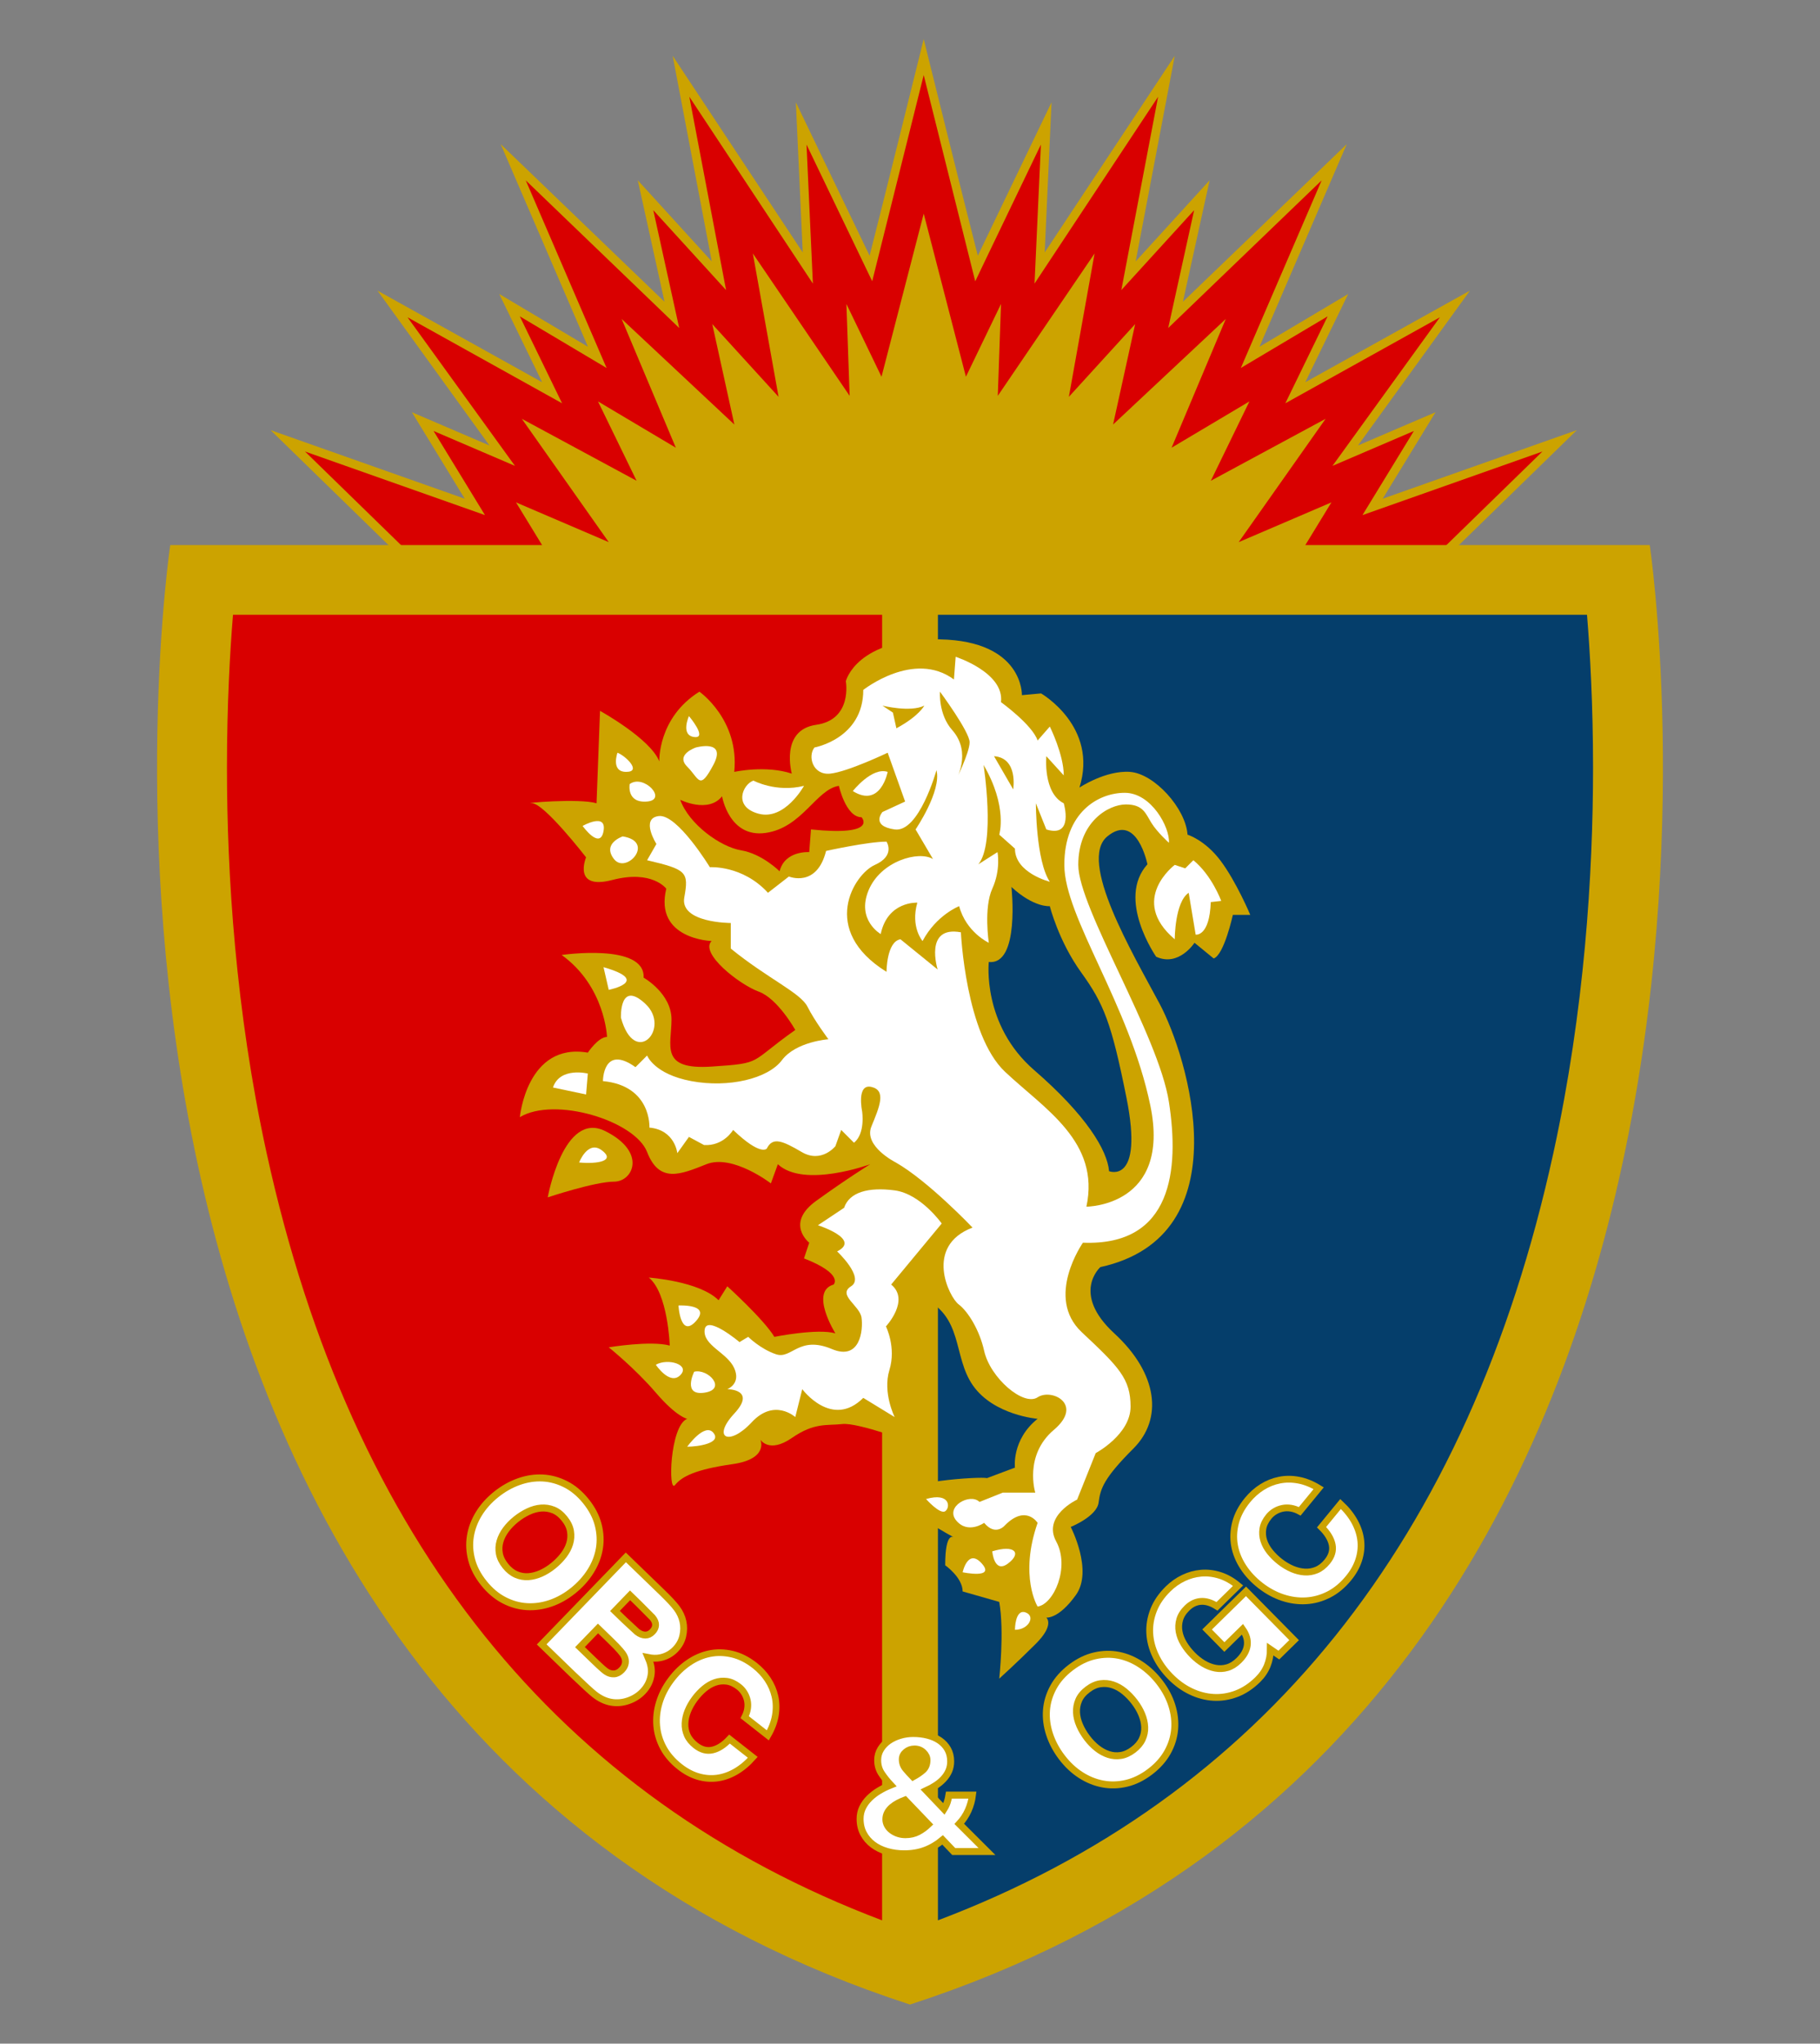
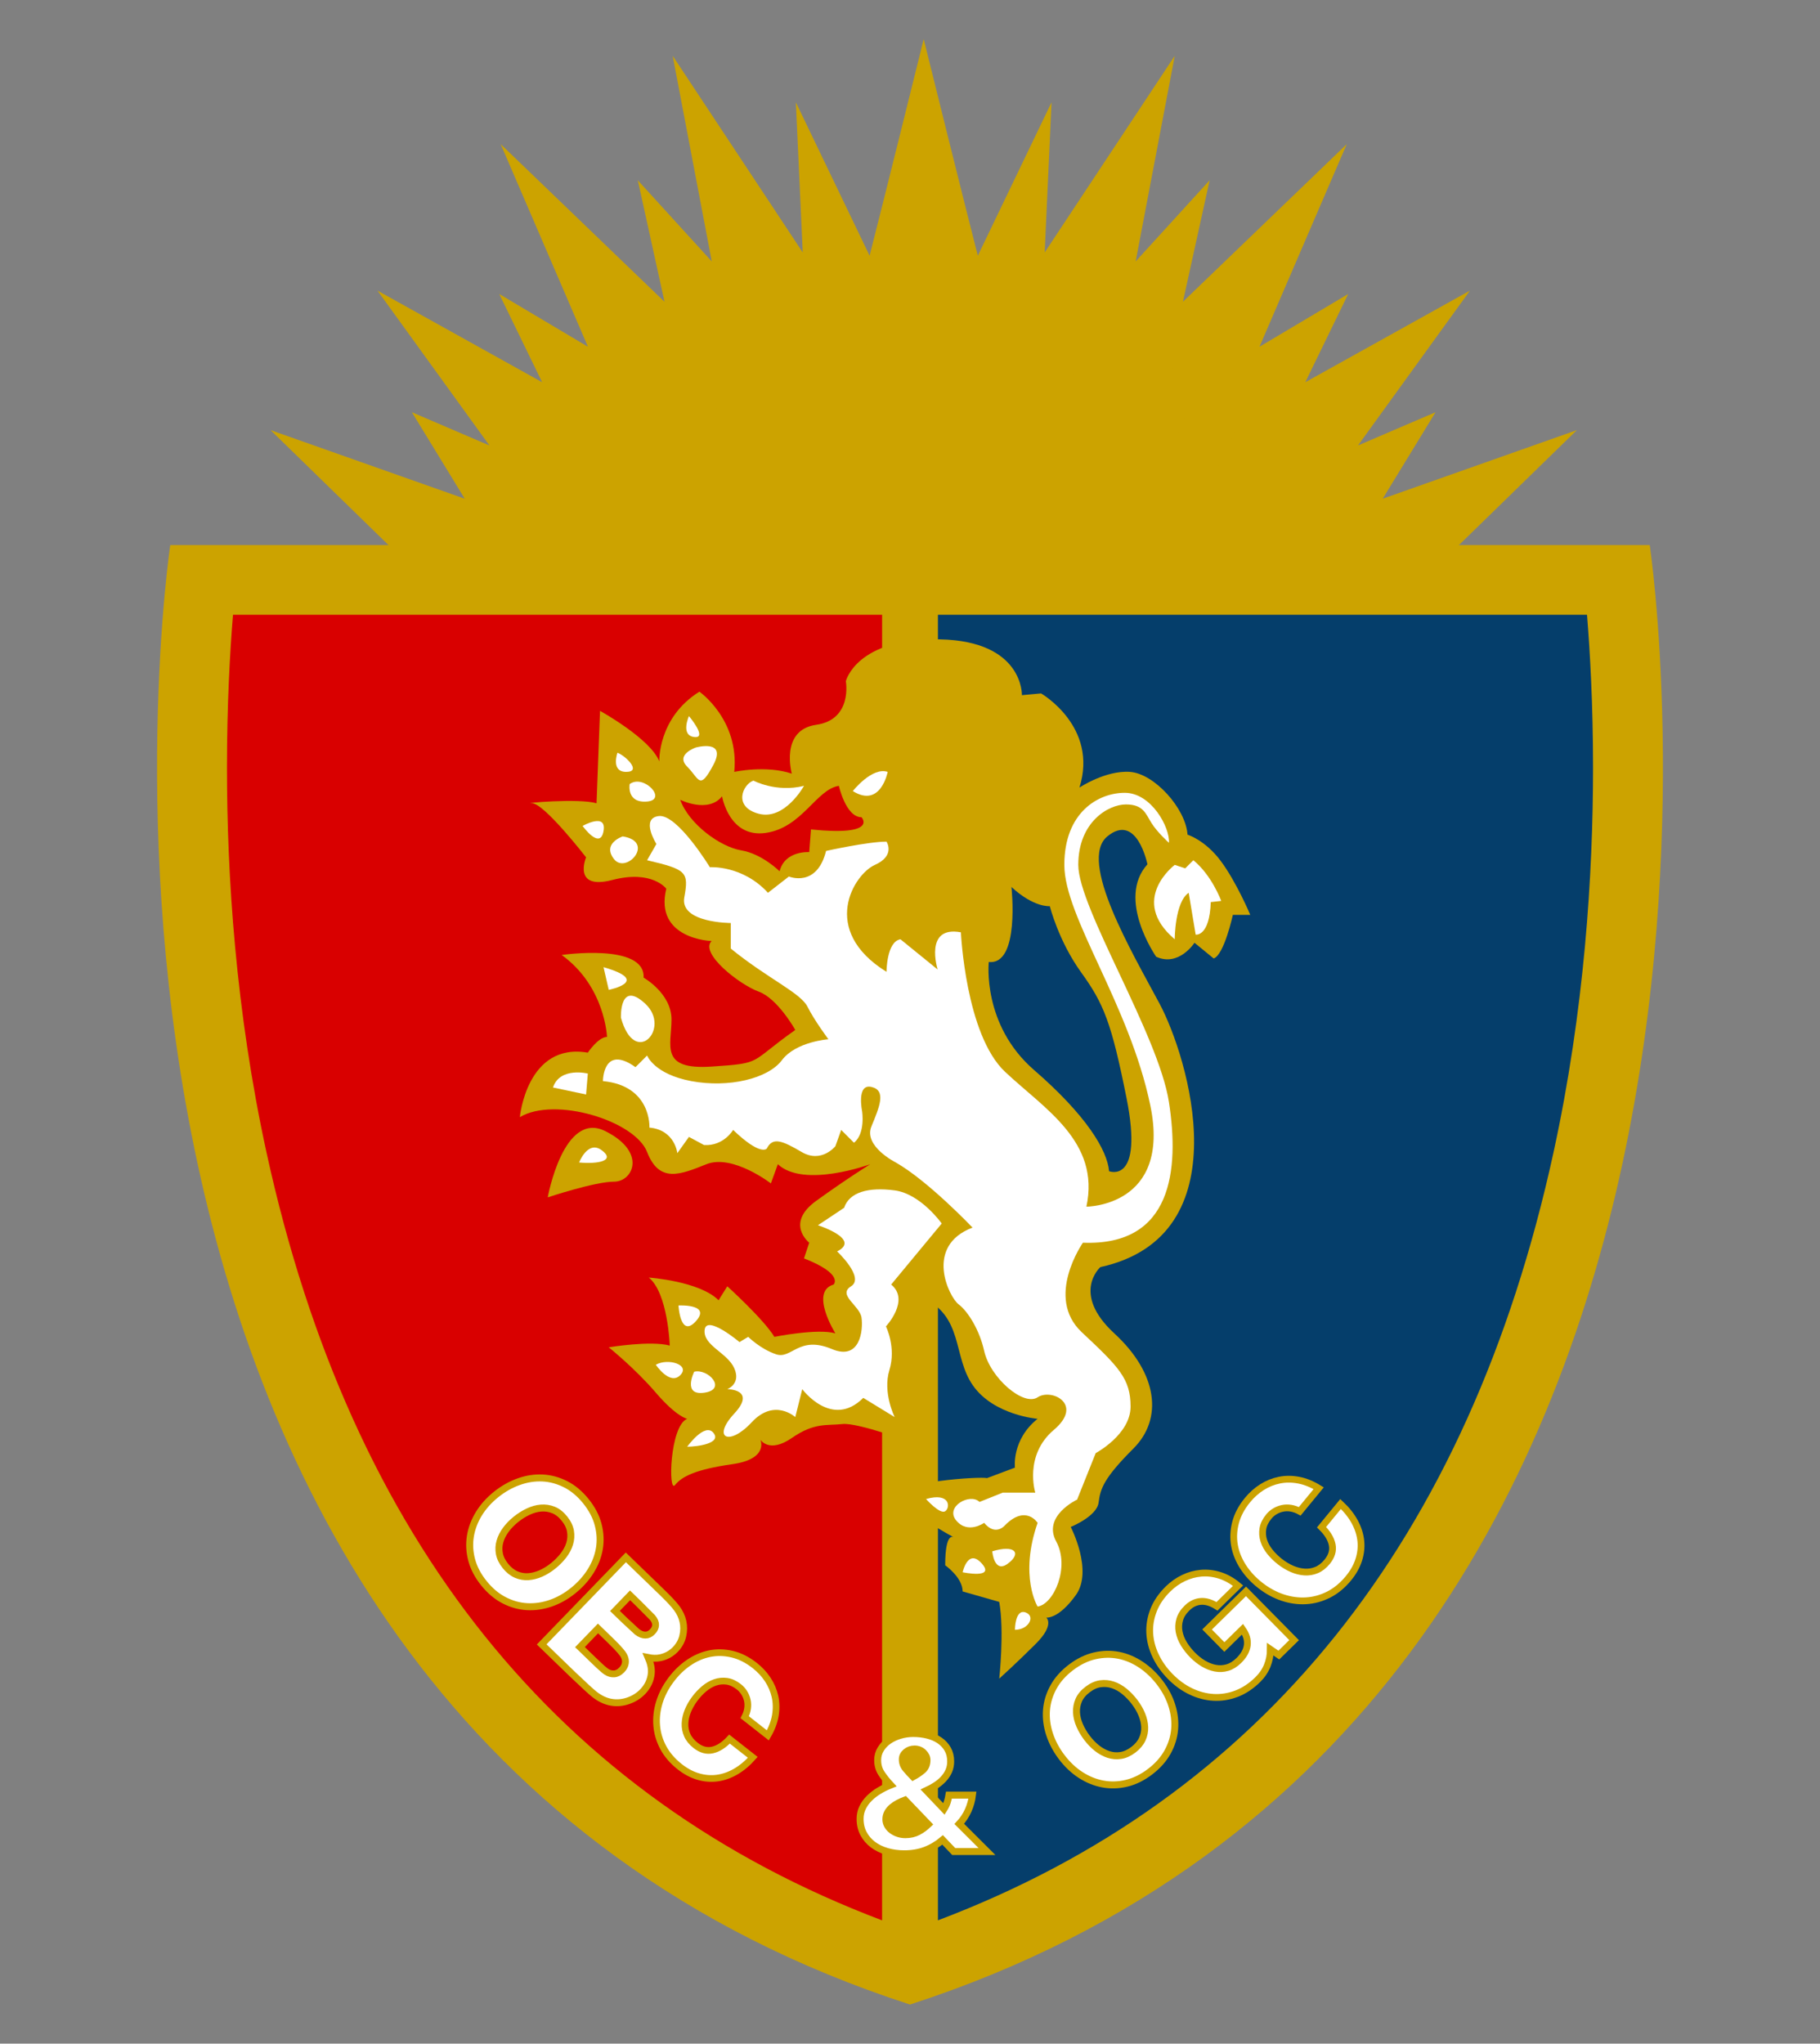
<svg xmlns="http://www.w3.org/2000/svg" xmlns:xlink="http://www.w3.org/1999/xlink" width="261" height="293" viewBox="0 0 261 293" overflow="visible" enable-background="new 0 0 261 293">
  <rect x="0" y="0" width="261" height="293" fill="#808080" stroke="none" />
  <defs>
    <path id="XMLID_1_" d="M261,293H0V0h261V293z" />
  </defs>
  <clipPath id="XMLID_2_">
    <use xlink:href="#XMLID_1_" />
  </clipPath>
  <path clip-path="url(#XMLID_2_)" fill="#CCA300" d="M204.412,82.833l21.722-21.167l-27.846,9.836         c2.157-3.53,7.578-12.401,7.578-12.401s-7.815,3.35-11.121,4.767l16.055-22.202l-23.613,13.135         c1.777-3.653,6.155-12.652,6.155-12.652s-9.075,5.396-12.724,7.565l12.516-29.048l-23.496,22.6         c1.066-4.851,3.832-17.421,3.832-17.421s-7.547,8.278-10.607,11.635L168.467,8l-18.652,28.193l0.984-21.527l-10.572,21.995         c-1.519-5.863-7.761-31.057-7.761-31.057s-6.242,25.194-7.76,31.057l-10.573-21.995l0.985,21.527L96.466,8l5.605,29.48         c-3.061-3.357-10.608-11.635-10.608-11.635s2.766,12.571,3.833,17.421l-23.496-22.6l12.515,29.048         c-3.648-2.169-12.723-7.565-12.723-7.565s4.378,8.999,6.155,12.652L54.133,41.666l16.055,22.202         c-3.306-1.417-11.122-4.767-11.122-4.767s5.421,8.871,7.579,12.401l-27.846-9.836l21.721,21.167H204.412z" />
-   <path clip-path="url(#XMLID_2_)" fill="#D90000" d="M125.916,36.975c0,0,4.823-19.301,6.55-26.214         c1.728,6.913,7.39,29.573,7.39,29.573l1.498-3.131c0,0,4.938-10.275,7.917-16.471c-0.287,6.27-0.911,19.926-0.911,19.926         s13.146-19.872,17.718-26.781c-1.461,7.681-5.27,27.71-5.27,27.71s7.323-8.032,10.437-11.447         c-1.094,4.972-3.715,16.887-3.715,16.887s16.143-15.527,22.003-21.164c-3.171,7.36-11.587,26.894-11.587,26.894         s8.744-5.2,12.444-7.4c-1.807,3.714-6.063,12.464-6.063,12.464s15.996-8.897,22.162-12.328         c-4.165,5.759-15.404,21.302-15.404,21.302s8.377-3.59,11.671-5.002c-2.181,3.567-7.369,12.058-7.369,12.058         s18.813-6.646,25.804-9.115c-5.266,5.131-16.717,16.29-17.287,16.845c-1.006,0-141.868,0-142.874,0         c-0.57-0.555-12.021-11.714-17.286-16.845c6.99,2.469,25.804,9.115,25.804,9.115s-5.189-8.491-7.369-12.058         c3.293,1.412,11.671,5.002,11.671,5.002s-11.24-15.543-15.405-21.302c6.166,3.43,22.163,12.328,22.163,12.328         s-4.257-8.75-6.064-12.464c3.7,2.2,12.444,7.4,12.444,7.4S78.571,33.223,75.4,25.863c5.86,5.637,22.003,21.164,22.003,21.164         s-2.621-11.915-3.715-16.887c3.113,3.416,10.436,11.447,10.436,11.447s-3.808-20.029-5.268-27.709         c4.571,6.909,17.718,26.781,17.718,26.781s-0.625-13.657-0.912-19.927c2.979,6.195,9.418,19.591,9.418,19.591L125.916,36.975         z" />
  <path clip-path="url(#XMLID_2_)" fill="#CCA300" d="M80.597,82.826c0,0-6.547-10.714-6.599-10.798         c2.165,0.928,13.302,5.701,13.302,5.701S76.011,61.714,74.836,60.048c1.321,0.713,16.456,8.881,16.456,8.881         s-4.587-9.429-5.535-11.376c1.067,0.634,11.162,6.637,11.162,6.637s-6.896-16.379-7.773-18.462         c2.176,2.038,16.165,15.138,16.165,15.138s-3.167-14.396-3.168-14.402c1.64,1.799,9.508,10.429,9.508,10.429         s-3.39-18.89-3.689-20.553c2.153,3.166,13.881,20.413,13.881,20.413s-0.341-9.735-0.462-13.174         c0.537,1.113,5.032,10.436,5.032,10.436s4.617-17.841,6.054-23.388c1.435,5.546,6.052,23.389,6.052,23.389         s4.497-9.326,5.033-10.438c-0.121,3.437-0.462,13.174-0.462,13.174s11.728-17.248,13.881-20.414         c-0.299,1.664-3.688,20.555-3.688,20.555s7.866-8.629,9.507-10.429c-0.001,0.006-3.167,14.4-3.167,14.4         s13.988-13.101,16.164-15.138c-0.877,2.084-7.773,18.463-7.773,18.463s10.092-6.001,11.161-6.637         c-0.948,1.949-5.534,11.376-5.534,11.376s15.135-8.168,16.457-8.881c-1.175,1.666-12.463,17.681-12.463,17.681         s11.133-4.771,13.299-5.7c-0.052,0.084-6.599,10.797-6.599,10.797H80.597z" />
  <path clip-path="url(#XMLID_2_)" fill="#053E6B" d="M233.042,82.144c0.539,4.927,1.408,14.892,1.408,27.917         c0,15.525-1.236,35.375-5.742,56.148c-5.787,26.68-15.763,49.649-29.651,68.271c-17.025,22.83-40.104,39.174-68.557,48.659         c-28.453-9.485-51.532-25.829-68.558-48.659c-13.888-18.622-23.865-41.592-29.652-68.271         c-4.506-20.773-5.742-40.623-5.742-56.148c0-13.025,0.869-22.99,1.407-27.917H233.042z" />
  <path clip-path="url(#XMLID_2_)" fill="#D90000" d="M130.5,82.145V283.14         c-28.453-9.485-51.532-25.829-68.558-48.659c-13.888-18.622-23.865-41.592-29.652-68.271         c-4.506-20.773-5.742-40.624-5.742-56.148c0-13.026,0.869-22.991,1.407-27.917L130.5,82.145z" />
  <path clip-path="url(#XMLID_2_)" fill="#CCA300" d="M236.583,78.144c0,0,24.917,166.75-106.083,209.25         c-131-42.5-106.084-209.25-106.084-209.25H236.583z M134.505,275.321c46.427-17.564,76.135-54.519,88.269-110.056         c4.461-20.417,5.679-39.953,5.679-55.198c0-9.063-0.431-16.609-0.866-21.923c-7.648,0-49.85,0-93.084,0L134.505,275.321z          M126.502,88.144c-43.236,0-85.44,0-93.089,0c-0.435,5.314-0.865,12.859-0.865,21.922c0,15.246,1.218,34.783,5.678,55.199         c12.135,55.539,41.845,92.493,88.272,110.059L126.502,88.144z" />
  <path clip-path="url(#XMLID_2_)" fill="#FFFFFF" stroke="#CCA300" stroke-width="0.959" d="M95.124,250.57         c-0.542-1.013-0.859-2.068-0.949-3.166c-0.09-1.098,0.035-2.203,0.374-3.316s0.885-2.178,1.635-3.192         c0.751-1.016,1.606-1.851,2.566-2.506c0.96-0.656,1.965-1.09,3.016-1.303s2.129-0.188,3.237,0.074         c1.107,0.262,2.184,0.804,3.229,1.624c0.746,0.585,1.367,1.254,1.865,2.007c0.498,0.752,0.844,1.562,1.039,2.429         c0.194,0.867,0.213,1.771,0.057,2.716c-0.157,0.943-0.517,1.898-1.08,2.865l-3.317-2.604         c0.214-0.418,0.352-0.834,0.411-1.248c0.059-0.414,0.044-0.811-0.043-1.193c-0.088-0.382-0.234-0.736-0.439-1.063         s-0.457-0.607-0.758-0.845c-0.577-0.452-1.154-0.719-1.73-0.8c-0.577-0.08-1.139-0.027-1.686,0.16         c-0.547,0.187-1.07,0.49-1.571,0.91c-0.5,0.419-0.957,0.908-1.368,1.465c-0.412,0.557-0.738,1.132-0.979,1.727         c-0.24,0.594-0.373,1.185-0.398,1.771c-0.025,0.587,0.081,1.149,0.318,1.689c0.238,0.538,0.639,1.029,1.204,1.473         c0.793,0.623,1.601,0.84,2.423,0.654c0.822-0.188,1.635-0.708,2.439-1.564l3.336,2.618c-0.78,0.874-1.607,1.562-2.479,2.06         c-0.873,0.5-1.76,0.807-2.662,0.921c-0.901,0.114-1.804,0.037-2.707-0.23c-0.903-0.27-1.775-0.733-2.617-1.394         C96.455,252.496,95.667,251.583,95.124,250.57z" />
  <path clip-path="url(#XMLID_2_)" fill="#FFFFFF" stroke="#CCA300" stroke-width="0.984" d="         M90.02,223.542l-0.27-0.261l-12.07,12.479l4.468,4.321c1.624,1.549,2.641,2.481,3.113,2.851           c0.778,0.606,1.582,0.984,2.39,1.123c0.808,0.141,1.63,0.067,2.443-0.213c0.808-0.278,1.502-0.716,2.065-1.297           c0.722-0.747,1.138-1.622,1.238-2.602c0.076-0.757-0.116-1.53-0.45-2.305c0.59,0.117,1.182,0.155,1.771,0.027           c0.83-0.181,1.549-0.582,2.136-1.189c0.542-0.561,0.899-1.211,1.063-1.931c0.162-0.71,0.168-1.408,0.02-2.075           c-0.148-0.666-0.443-1.301-0.876-1.885c-0.42-0.563-1.11-1.309-2.111-2.275L90.02,223.542z M91.512,229.846l2.058,2.065           c0.309,0.378,0.454,0.729,0.444,1.073c-0.011,0.346-0.16,0.662-0.456,0.968c-0.306,0.317-0.637,0.471-1.011,0.471           c-0.385,0.001-0.783-0.156-1.186-0.464l-1.813-1.678c0,0-0.985-0.954-1.36-1.316c0.371-0.384,1.795-1.856,2.166-2.24           C90.708,229.07,91.512,229.846,91.512,229.846z M87.5,235.161c1.368,1.321,1.826,1.93,1.968,2.208           c0.194,0.373,0.263,0.725,0.211,1.071c-0.051,0.353-0.221,0.672-0.518,0.979c-0.349,0.359-0.707,0.546-1.096,0.568           c-0.396,0.024-0.766-0.086-1.132-0.332c-0.191-0.122-0.637-0.483-1.727-1.537c0,0-1.615-1.563-2.036-1.969           c0.388-0.4,2.199-2.273,2.587-2.674C86.163,233.867,87.5,235.161,87.5,235.161z" />
  <path clip-path="url(#XMLID_2_)" fill="#FFFFFF" stroke="#CCA300" d="M67.646,223.668           c-0.307-1.149-0.372-2.282-0.193-3.401c0.179-1.118,0.58-2.19,1.204-3.215c0.623-1.024,1.447-1.948,2.469-2.771           c1.022-0.821,2.108-1.438,3.256-1.848c1.148-0.409,2.289-0.587,3.421-0.532c1.132,0.055,2.235,0.354,3.308,0.897           s2.046,1.357,2.918,2.442s1.458,2.21,1.758,3.375c0.3,1.165,0.355,2.307,0.165,3.424s-0.608,2.193-1.256,3.227           c-0.647,1.033-1.482,1.961-2.504,2.783c-1.022,0.821-2.102,1.427-3.236,1.815s-2.268,0.551-3.398,0.484           s-2.227-0.376-3.287-0.93c-1.061-0.554-2.018-1.36-2.87-2.421C68.538,225.927,67.953,224.817,67.646,223.668z            M79.361,216.484c-0.573-0.228-1.164-0.317-1.771-0.27c-0.608,0.048-1.221,0.217-1.839,0.509           c-0.618,0.291-1.207,0.662-1.768,1.113c-0.562,0.451-1.039,0.942-1.433,1.475s-0.676,1.087-0.847,1.666           c-0.171,0.579-0.201,1.167-0.09,1.766s0.403,1.19,0.874,1.776c0.461,0.573,0.974,0.982,1.539,1.226           c0.565,0.244,1.149,0.345,1.751,0.302c0.602-0.043,1.205-0.199,1.809-0.469c0.604-0.271,1.187-0.631,1.748-1.082           c0.561-0.451,1.05-0.947,1.468-1.487c0.417-0.541,0.714-1.104,0.892-1.688c0.177-0.583,0.217-1.18,0.118-1.787           c-0.099-0.608-0.389-1.212-0.87-1.811C80.46,217.125,79.934,216.711,79.361,216.484z" />
  <path clip-path="url(#XMLID_2_)" fill="#FFFFFF" stroke="#CCA300" d="M136.77,265.455l-1.59-1.664           c-0.785,0.656-1.626,1.152-2.521,1.488c-0.895,0.336-1.891,0.504-2.987,0.504c-0.877,0-1.704-0.113-2.479-0.34           c-0.777-0.227-1.448-0.555-2.015-0.984s-1.015-0.953-1.343-1.57s-0.493-1.324-0.493-2.121c0-0.578,0.119-1.113,0.356-1.605           c0.238-0.492,0.562-0.941,0.973-1.348s0.877-0.766,1.398-1.078c0.521-0.313,1.073-0.586,1.658-0.82           c-0.512-0.547-0.95-1.098-1.315-1.652c-0.366-0.555-0.548-1.191-0.548-1.91c0-0.578,0.146-1.105,0.438-1.582           s0.676-0.879,1.151-1.207s1.019-0.582,1.631-0.762c0.611-0.18,1.237-0.27,1.877-0.27c0.731,0,1.421,0.082,2.069,0.246           s1.22,0.414,1.713,0.75s0.882,0.754,1.165,1.254s0.425,1.086,0.425,1.758c0,0.5-0.092,0.957-0.274,1.371           s-0.434,0.793-0.754,1.137c-0.319,0.344-0.689,0.652-1.109,0.926s-0.868,0.52-1.343,0.738l2.521,2.648           c0.2-0.313,0.355-0.637,0.466-0.973c0.109-0.336,0.191-0.676,0.246-1.02h3.371c-0.092,0.75-0.292,1.477-0.603,2.18           s-0.74,1.352-1.288,1.945l3.974,3.961H136.77z M132.413,251.251c-0.348-0.328-0.768-0.492-1.261-0.492           c-0.476,0-0.887,0.145-1.233,0.434c-0.348,0.289-0.521,0.637-0.521,1.043c0,0.516,0.164,0.969,0.493,1.359           c0.328,0.391,0.676,0.773,1.041,1.148c0.549-0.297,1.019-0.617,1.412-0.961c0.393-0.344,0.589-0.82,0.589-1.43           C132.933,251.947,132.759,251.58,132.413,251.251z M129.782,258.072c-0.329,0.125-0.658,0.273-0.987,0.445           s-0.626,0.371-0.891,0.598s-0.475,0.484-0.63,0.773s-0.233,0.605-0.233,0.949c0,0.313,0.078,0.605,0.233,0.879           s0.365,0.508,0.63,0.703s0.562,0.348,0.891,0.457s0.677,0.164,1.042,0.164c0.694,0,1.307-0.141,1.836-0.422           s1.014-0.633,1.453-1.055L129.782,258.072z" />
  <path clip-path="url(#XMLID_2_)" fill="#FFFFFF" stroke="#CCA300" d="M161.549,255.672           c-1.156,0.275-2.291,0.308-3.404,0.098c-1.113-0.209-2.174-0.64-3.181-1.292c-1.007-0.651-1.907-1.5-2.7-2.546           c-0.793-1.045-1.378-2.147-1.756-3.307s-0.523-2.304-0.437-3.435c0.086-1.13,0.416-2.224,0.989-3.281           s1.414-2.007,2.522-2.849c1.109-0.842,2.25-1.396,3.423-1.663c1.173-0.268,2.315-0.291,3.427-0.07           c1.112,0.222,2.176,0.67,3.19,1.346s1.919,1.536,2.712,2.581s1.368,2.141,1.726,3.285c0.356,1.146,0.486,2.282,0.389,3.411           c-0.098,1.128-0.438,2.215-1.021,3.26c-0.584,1.045-1.417,1.979-2.5,2.801           C163.833,254.843,162.707,255.397,161.549,255.672z M154.695,243.761c-0.243,0.566-0.35,1.154-0.318,1.764           c0.03,0.609,0.183,1.227,0.457,1.853c0.273,0.625,0.628,1.225,1.063,1.799c0.436,0.573,0.913,1.064,1.434,1.473           c0.521,0.408,1.068,0.706,1.643,0.893c0.573,0.188,1.161,0.233,1.763,0.139c0.601-0.094,1.2-0.369,1.8-0.823           c0.586-0.445,1.009-0.946,1.269-1.505c0.259-0.559,0.376-1.139,0.35-1.742c-0.025-0.603-0.165-1.21-0.418-1.821           s-0.598-1.204-1.033-1.777c-0.435-0.573-0.917-1.076-1.445-1.509c-0.529-0.433-1.083-0.745-1.662-0.938           c-0.578-0.193-1.173-0.25-1.783-0.168c-0.611,0.082-1.223,0.355-1.834,0.819           C155.366,242.68,154.939,243.195,154.695,243.761z" />
  <path clip-path="url(#XMLID_2_)" fill="#FFFFFF" stroke="#CCA300" stroke-width="0.975" d="M182.176,236.456           c0.004,0.826-0.144,1.608-0.443,2.35c-0.299,0.739-0.755,1.409-1.367,2.01c-0.958,0.938-1.98,1.612-3.066,2.021           c-1.086,0.409-2.182,0.581-3.286,0.517s-2.185-0.349-3.24-0.853c-1.057-0.505-2.033-1.213-2.932-2.122           c-0.897-0.91-1.603-1.901-2.111-2.973c-0.51-1.072-0.793-2.159-0.851-3.26c-0.057-1.102,0.127-2.197,0.55-3.289           c0.425-1.091,1.121-2.111,2.091-3.061c0.656-0.643,1.39-1.159,2.2-1.549c0.81-0.39,1.654-0.621,2.533-0.696           s1.771,0.028,2.674,0.312c0.902,0.283,1.777,0.775,2.622,1.476l-3.025,2.961c-0.824-0.524-1.599-0.759-2.322-0.704           c-0.724,0.054-1.382,0.37-1.972,0.948c-0.535,0.523-0.884,1.074-1.05,1.65c-0.165,0.576-0.195,1.157-0.09,1.741           s0.33,1.16,0.673,1.73s0.761,1.104,1.253,1.604c0.493,0.5,1.018,0.914,1.572,1.243c0.556,0.33,1.123,0.549,1.701,0.658           c0.579,0.11,1.154,0.082,1.725-0.084s1.117-0.505,1.641-1.018c0.713-0.698,1.117-1.427,1.212-2.185           c0.096-0.759-0.131-1.525-0.676-2.301l-2.607,2.553l-2.479-2.514l5.581-5.466l6.899,6.992l-2.189,2.144L182.176,236.456z" />
  <path clip-path="url(#XMLID_2_)" fill="#FFFFFF" stroke="#CCA300" stroke-width="0.972" d="M190.548,228.613           c-1.039,0.528-2.116,0.826-3.231,0.893c-1.116,0.067-2.234-0.083-3.354-0.452s-2.187-0.945-3.198-1.729           c-1.011-0.784-1.839-1.671-2.48-2.659s-1.059-2.018-1.249-3.089c-0.191-1.069-0.141-2.164,0.151-3.281           c0.292-1.118,0.866-2.198,1.723-3.24c0.61-0.743,1.303-1.358,2.077-1.847c0.774-0.489,1.604-0.822,2.487-1           c0.884-0.179,1.802-0.178,2.754,0.002c0.953,0.18,1.913,0.566,2.88,1.158l-2.717,3.31c-0.42-0.228-0.838-0.376-1.256-0.445           c-0.419-0.069-0.821-0.063-1.211,0.019c-0.39,0.08-0.752,0.221-1.088,0.421s-0.628,0.45-0.874,0.75           c-0.473,0.575-0.757,1.154-0.853,1.737c-0.095,0.584-0.055,1.155,0.123,1.714c0.177,0.559,0.472,1.098,0.885,1.614           s0.897,0.99,1.454,1.421c0.555,0.43,1.131,0.773,1.727,1.031c0.598,0.256,1.192,0.404,1.787,0.442           c0.594,0.039,1.166-0.056,1.719-0.285c0.552-0.229,1.059-0.625,1.521-1.188c0.649-0.791,0.89-1.605,0.72-2.444           c-0.17-0.838-0.679-1.675-1.527-2.51l2.731-3.326c0.869,0.812,1.545,1.665,2.03,2.561c0.485,0.897,0.775,1.804,0.871,2.722           c0.095,0.917-0.005,1.83-0.299,2.741c-0.294,0.91-0.784,1.785-1.474,2.623           C192.531,227.305,191.587,228.084,190.548,228.613z" />
  <path clip-path="url(#XMLID_2_)" fill="#CCA300" d="M78.549,171.667c0,0,2.25-12.5,8.25-9.5          s4,7.25,1.25,7.25S78.549,171.667,78.549,171.667z" />
  <path clip-path="url(#XMLID_2_)" fill="#CCA300" d="M113.549,110.917c0,0-1.75-6.25,3.5-7          s4.25-6.25,4.25-6.25s1.5-6.25,13.5-6s11.75,8,11.75,8l2.75-0.25c0,0,8.25,4.75,5.5,13.5c0,0,3.75-2.5,7.25-2.25          s8,5.25,8.25,9c0,0,2.5,0.75,4.75,3.75s4.25,7.75,4.25,7.75h-2.5c0,0-1.25,5.75-2.75,6.25l-2.75-2.25c0,0-2.25,3.5-5.5,2          c0,0-5.75-8.25-1.25-13.25c0,0-1.5-7.5-5.75-4s3.616,16.717,7.5,24c4,7.5,12,33.25-8.5,37.75c0,0-4.25,3.75,2,9.5          s7,12.25,2.75,16.5s-4.75,5.75-5,7.75s-4,3.5-4,3.5s3.25,6.25,0.75,9.75s-4.25,3.25-4.25,3.25s1.25,1-1.5,3.75          s-5.25,5-5.25,5s0.75-6.75,0-11l-5.25-1.5c0-2-2.5-3.75-2.5-3.75c0-5,1.25-4,1.25-4s-7.5-4-7.75-6s11.5-2.75,12.5-2.5l4-1.5          c0,0-0.5-4,3.25-7c0,0-6.25-0.5-9.25-4.75s-1.25-10-7.5-12.75s-1,21-1,21s-8-3-10.25-2.75s-4-0.25-7.25,2          s-4.5,0.25-4.5,0.25s1.25,2.75-4,3.5s-7.25,1.75-8.25,3s-0.75-8.5,1.75-9.5c0,0-1.5-0.25-4.5-3.75s-6.75-6.5-6.75-6.5          s6-1,8.75-0.25c0,0-0.25-7.5-3-9.75c0,0,7.25,0.5,10,3.25l1.25-2c0,0,5.25,4.75,6.75,7.25c0,0,6.25-1.25,8.75-0.5          c0,0-3.75-6-0.25-7c0,0,1.5-1.5-4.25-3.75l0.75-2.25c0,0-3.5-2.75,1-6s7.75-5.25,7.75-5.25s-9.5,3.5-13.25,0l-1,2.75          c0,0-5.5-4.25-9.25-2.75s-6.75,2.75-8.5-1.75s-13.25-8-18.25-5c0,0,1-10.75,9.75-9.25c0,0,1.5-2.25,2.75-2.25          c0,0-0.25-7.25-6.5-11.75c0,0,12-1.75,11.75,3.25c0,0,4,2.25,4,6s-1.75,7.25,5.75,6.75s5.25-0.5,12-5.25          c0,0-2.5-4.5-5.25-5.5s-8.5-5.5-6.75-7.25c0,0-8.25-0.25-6.5-7.5c0,0-2-2.75-7.75-1.25s-3.75-3.25-3.75-3.25          s-6-7.75-7.75-7.75s6.75-0.75,9.25,0l0.5-13.25c0,0,7.25,4,8.5,7.25c0,0-0.25-6.25,5.75-10c0,0,5.75,4,5,11.5          C105.299,110.667,109.799,109.667,113.549,110.917z M106.299,121.917c3,0.5,5.5,3,5.5,3c0.75-3,4.25-2.75,4.25-2.75          l0.25-3.25c9.75,1,7.25-1.75,7.25-1.75c-2.25,0-3.25-4.5-3.25-4.5c-3.25,0.5-5.25,6-10.5,6.75s-6.25-5.25-6.25-5.25          c-2,2.5-6,0.5-6,0.5C98.799,118.167,103.299,121.417,106.299,121.917z M159.049,167.917c0,0,5,2,2.5-10.5          c-2.154-10.77-3.25-13.5-6.5-18s-4.5-9.5-4.5-9.5s-2.25,0.25-5.5-2.75c0,0,1.25,11.25-3.25,10.75c0,0-1,9,6.5,15.5          S158.799,164.917,159.049,167.917z" />
  <path clip-path="url(#XMLID_2_)" fill="#FFFFFF" d="M137.799,133.667c0,0,0.666,14.667,6.333,20          s13.667,10,11.667,19.333c0,0,12.167,0,9.167-14.5s-12.334-27-12.334-34.5s4.834-10.333,8.667-10.333s6.499,5,6.333,7.167          c0,0-1.667-1.5-2.5-2.833s-1.166-2.667-3.666-2.667s-6.834,2.5-6.834,8.667s11.5,24.333,13,34s0.5,20.667-12.333,20.167          c0,0-5.501,7.833-0.167,12.833s7,6.667,7,10.667s-5,6.667-5,6.667L154.466,215c0,0-5,2.333-3,6s-0.334,9.001-2.667,9.334          c0,0-2.667-4.333,0-12c0,0-1.667-2.667-4.667,0.333c0,0-1.334,1.667-3-0.333c0,0-2.334,1.666-4-0.334          s2.001-3.999,3.334-2.666l3.333-1.334h4.667c0,0-1.668-5.334,2.666-9s-0.333-5.999-2.333-4.666s-6.8-2.762-7.667-6.667          c-0.666-3-2.332-5.667-3.666-6.667s-5-8.333,2-11c0,0-6.333-6.667-11-9.333c0,0-4.667-2.333-3.5-5.166s2.167-5.167,0-5.667          s-1.333,3.5-1.333,3.5s0.5,3.167-1.167,4.5L120.633,162l-0.833,2.333c0,0-2,2.5-4.833,0.833s-4.167-2.167-5-0.5          c0,0-0.833,1.167-4.833-2.667c0,0-1.333,2.333-4.167,2.167L98.799,163l-1.667,2.333c0,0-0.333-3.333-4-3.667          c0,0,0.333-6-6.667-6.667c0,0,0-5.333,4.667-2l1.667-1.667c0,0,1,2.667,6.333,3.667s11-0.333,13-3s6.667-3,6.667-3          s-2-2.667-3-4.667s-5.667-4-11-8.333v-3.667c0,0-7.333,0-6.667-3.667s0.333-4-5.333-5.333L94.133,121          c0,0-2.334-3.667,0.333-4s7.333,7.333,7.333,7.333s4.667-0.333,8.333,3.667l3-2.333c0,0,4,1.667,5.333-3.667          c0,0,6-1.333,8.667-1.333c0,0,1.333,2-1.667,3.333c-3,1.333-8,9.333,1.667,15.333c0,0,0-4.333,2-4.667l5.334,4.333          C134.466,139,132.466,132.667,137.799,133.667z" />
  <path clip-path="url(#XMLID_2_)" fill="#FFFFFF" d="M168.466,124c0,0-6.666,5,0,10.667          c0,0,0-5.333,2-6.667l1,6c0,0,2,0.333,2.166-4.667l1.5-0.167c0,0-1.334-3.667-4-5.833l-1.166,1.167L168.466,124z" />
  <path clip-path="url(#XMLID_2_)" fill="#FFFFFF" d="M128.299,203.167c0,0-1.75-3.5-0.75-6.75          s-0.5-6.25-0.5-6.25s3.5-3.75,0.75-6l7.25-8.75c0,0-3-4.25-6.75-4.75s-6.5,0.25-7.25,2.5l-3.75,2.5c0,0,6.25,2,2.75,3.75          c0,0,4,3.75,2,5s1.25,2.75,1.5,4.5s-0.174,6.217-4.25,4.5c-4.75-2-5.75,1.5-8,0.75s-4-2.5-4-2.5l-1.25,0.75          c0,0-4.75-4-5-1.75s3.25,3.25,4.25,5.5s-1,3-1,3s4.25,0,1,3.5s-0.75,4.75,2.5,1.25s6.25-0.75,6.25-0.75l1-4          c0,0,4.25,5.75,8.75,1.25L128.299,203.167z" />
  <path clip-path="url(#XMLID_2_)" fill="#FFFFFF" d="M89.049,145.917c0,0-0.25-5.5,3.5-2          S91.049,153.167,89.049,145.917z" />
  <path clip-path="url(#XMLID_2_)" fill="#FFFFFF" d="M79.299,155.917l4.75,1l0.25-3          C84.299,153.917,80.299,152.917,79.299,155.917z" />
  <path clip-path="url(#XMLID_2_)" fill="#FFFFFF" d="M83.049,166.667c0,0,1.25-3.25,3.25-1.75          S85.799,166.917,83.049,166.667z" />
  <path clip-path="url(#XMLID_2_)" fill="#FFFFFF" d="M86.549,138.667l0.75,3.25          C87.299,141.917,93.549,140.667,86.549,138.667z" />
  <path clip-path="url(#XMLID_2_)" fill="#FFFFFF" d="M97.299,187.167c0,0,0.25,4.75,2.5,2.25          S97.299,187.167,97.299,187.167z" />
  <path clip-path="url(#XMLID_2_)" fill="#FFFFFF" d="M94.049,195.667c0,0,2,3,3.5,1.5          S95.799,194.667,94.049,195.667z" />
  <path clip-path="url(#XMLID_2_)" fill="#FFFFFF" d="M98.549,207.417c0,0,2.5-3.5,3.75-2          S100.049,207.417,98.549,207.417z" />
  <path clip-path="url(#XMLID_2_)" fill="#FFFFFF" d="M99.549,196.667c0,0-1.75,3.5,1.5,3          S101.549,196.167,99.549,196.667z" />
  <path clip-path="url(#XMLID_2_)" fill="#FFFFFF" d="M132.799,214.917c0,0,2,2.25,2.75,1.75          S136.299,213.917,132.799,214.917z" />
  <path clip-path="url(#XMLID_2_)" fill="#FFFFFF" d="M138.049,225.417c0,0,0.75-3.5,2.75-1.25          S138.049,225.417,138.049,225.417z" />
  <path clip-path="url(#XMLID_2_)" fill="#FFFFFF" d="M142.299,222.417c0,0,0.25,3.25,2.25,1.75          S145.549,221.417,142.299,222.417z" />
  <path clip-path="url(#XMLID_2_)" fill="#FFFFFF" d="M145.549,233.667c0,0,0-3,1.5-2.5          S147.549,233.667,145.549,233.667z" />
  <path clip-path="url(#XMLID_2_)" fill="#FFFFFF" d="M83.549,118.417c0,0,2.5,3.5,3,0.75          S83.549,118.417,83.549,118.417z" />
  <path clip-path="url(#XMLID_2_)" fill="#FFFFFF" d="M88.549,107.917c0,0-1,2.75,1.25,2.75          S89.799,108.417,88.549,107.917z" />
  <path clip-path="url(#XMLID_2_)" fill="#FFFFFF" d="M98.799,102.667c0,0-1.25,2.75,0.75,3          S98.799,102.667,98.799,102.667z" />
  <path clip-path="url(#XMLID_2_)" fill="#FFFFFF" d="M99.799,107.167c0,0-3,1-1.25,2.75s1.75,3.5,3.75-0.25          S99.799,107.167,99.799,107.167z" />
  <path clip-path="url(#XMLID_2_)" fill="#FFFFFF" d="M90.299,112.417c0,0-0.5,2.75,2.5,2.5          S92.299,110.917,90.299,112.417z" />
  <path clip-path="url(#XMLID_2_)" fill="#FFFFFF" d="M89.299,119.917c0,0-3,1-1.25,3.25          S94.049,120.667,89.299,119.917z" />
  <path clip-path="url(#XMLID_2_)" fill="#FFFFFF" d="M108.049,111.917c0,0,3.25,1.75,7.25,0.75          c0,0-2.75,5-6.5,4S106.549,112.417,108.049,111.917z" />
  <path clip-path="url(#XMLID_2_)" fill="#FFFFFF" d="M122.299,113.417c0,0,2.75-3.5,5-2.75          C127.299,110.667,126.299,115.917,122.299,113.417z" />
-   <path clip-path="url(#XMLID_2_)" fill="#FFFFFF" d="M116.799,107.167c0,0,7-1.25,7-8.25          c0,0,7.25-5.75,13-1.5l0.25-3.25c0,0,7,2.25,6.5,6.5c0,0,4.5,3.25,5.25,5.5l1.75-2c0,0,2,4,2,7l-2.5-2.75          c0,0-0.5,5.25,2.5,6.75c0,0,1.5,5-2.5,3.75l-1.5-3.75c0,0,0,8.25,2,11.25c0,0-5-1.25-5-4.75l-2.25-2c0,0,1.25-4-2.25-10          c0,0,1.75,11.25-0.75,14.25l2.75-1.75c0,0,0.5,2.5-0.75,5.25s-0.5,7.75-0.5,7.75s-3.25-1.5-4.25-5.25c0,0-3.25,1.25-5.25,5          c0,0-1.75-2-0.75-5.5c0,0-4.25-0.25-5.25,4.5c0,0-3.5-2-1.75-6.25s7.25-5.75,9.25-4.5l-2.5-4.25c0,0,3.75-5.5,3-8.5          c0,0-2.5,9-6,8.5s-1.75-2.5-1.75-2.5l3.25-1.5l-2.5-7c0,0-5.75,2.75-8.25,3S115.799,108.417,116.799,107.167z           M134.799,99.167c0,0-0.25,3.25,1.75,5.5c2.905,3.269,0.5,7.25,0.5,7.25s2-4,2-5.5S134.799,99.167,134.799,99.167z           M142.549,108.417l2.75,4.75C145.299,113.167,146.049,108.667,142.549,108.417z M126.549,101.167l1.5,1l0.5,2.25          c3.25-1.75,4-3.25,4-3.25C130.549,102.167,126.549,101.167,126.549,101.167z" />
</svg>